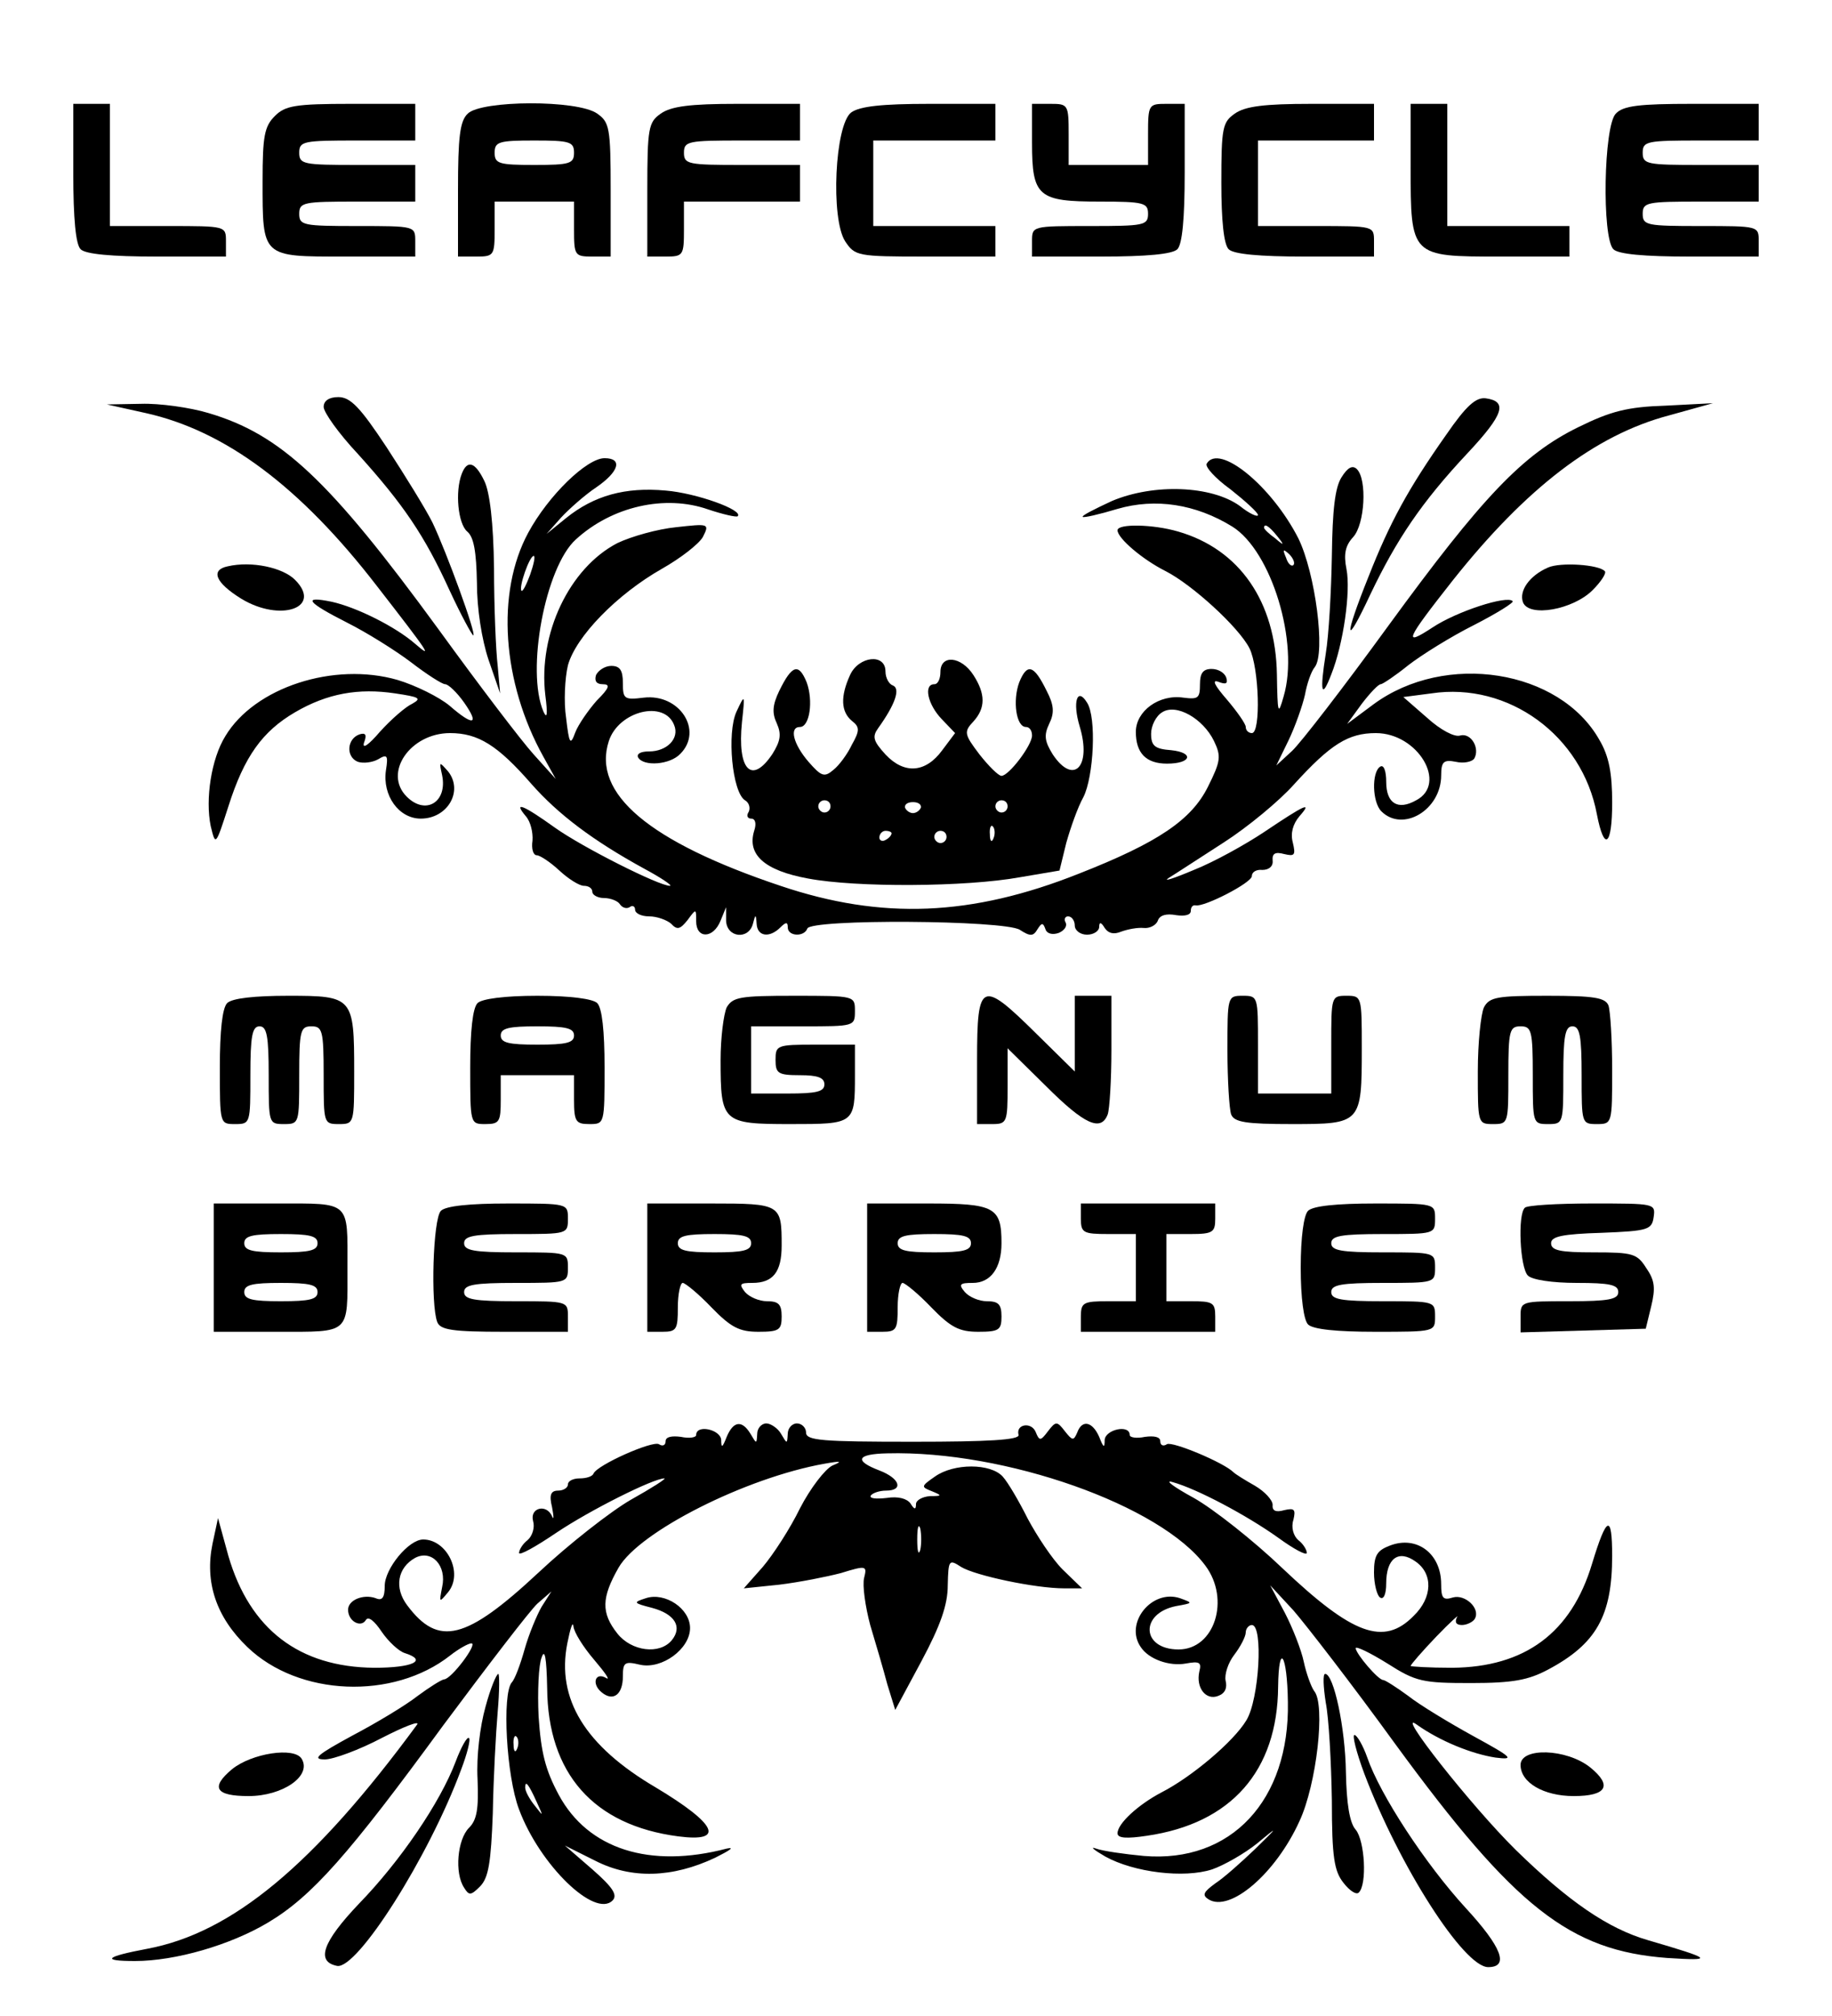
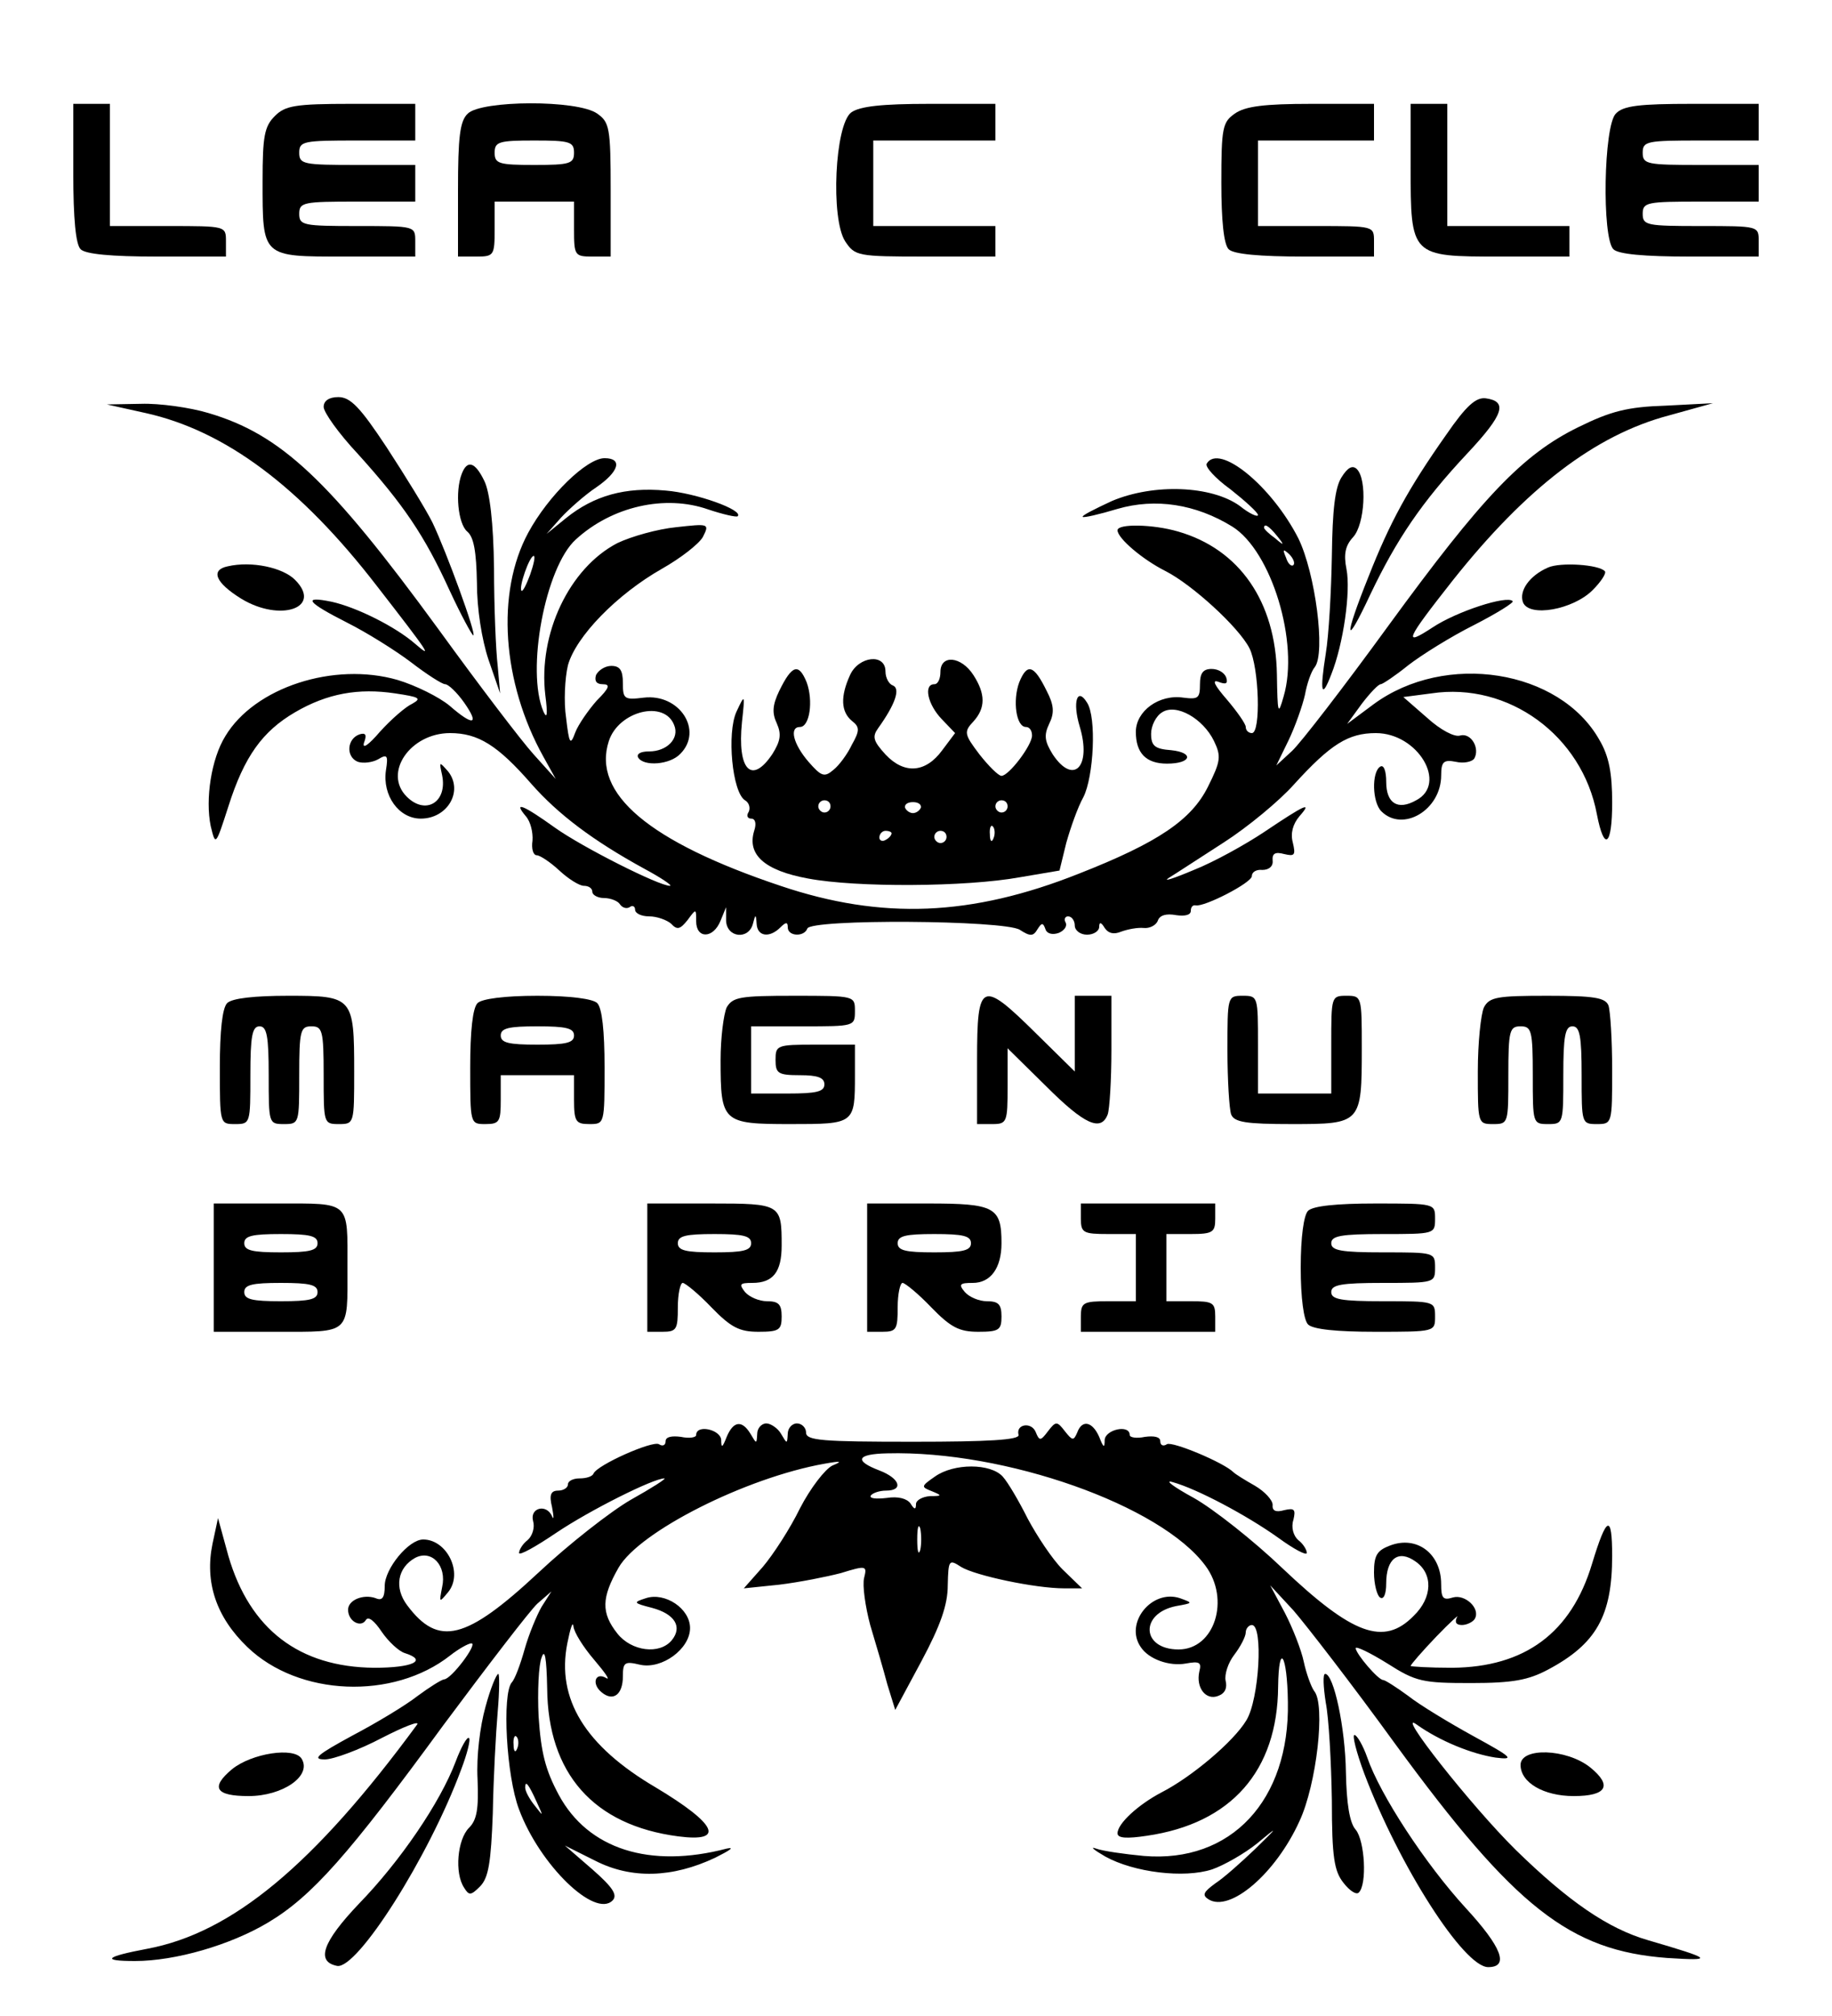
<svg xmlns="http://www.w3.org/2000/svg" version="1.0" width="300pt" height="330pt" viewBox="0 0 300 330" preserveAspectRatio="xMidYMid meet">
  <g transform="translate(0,330) scale(0.1,-0.1)" fill="#000000" stroke="none">
    <path d="M120 3017 c0 -75 4 -117 12 -125 8 -8 50 -12 125 -12 l113 0 0 25 c0 25 0 25 -95 25 l-95 0 0 100 0 100 -30 0 -30 0 0 -113z" />
    <path d="M450 3110 c-17 -17 -20 -33 -20 -106 0 -126 -2 -124 135 -124 l115 0 0 25 c0 25 0 25 -95 25 -88 0 -95 1 -95 20 0 19 7 20 95 20 l95 0 0 30 0 30 -95 0 c-88 0 -95 1 -95 20 0 19 7 20 95 20 l95 0 0 30 0 30 -105 0 c-92 0 -108 -3 -125 -20z" />
    <path d="M766 3114 c-13 -12 -16 -39 -16 -125 l0 -109 30 0 c29 0 30 2 30 45 l0 45 65 0 65 0 0 -45 c0 -43 1 -45 30 -45 l30 0 0 109 c0 102 -2 111 -22 125 -32 23 -190 22 -212 0z m174 -64 c0 -18 -7 -20 -65 -20 -58 0 -65 2 -65 20 0 18 7 20 65 20 58 0 65 -2 65 -20z" />
-     <path d="M1082 3114 c-20 -14 -22 -23 -22 -125 l0 -109 30 0 c29 0 30 2 30 45 l0 45 95 0 95 0 0 30 0 30 -95 0 c-88 0 -95 1 -95 20 0 19 7 20 95 20 l95 0 0 30 0 30 -103 0 c-77 0 -108 -4 -125 -16z" />
    <path d="M1394 3116 c-27 -20 -34 -174 -10 -211 16 -24 20 -25 131 -25 l115 0 0 25 0 25 -100 0 -100 0 0 70 0 70 100 0 100 0 0 30 0 30 -108 0 c-78 0 -114 -4 -128 -14z" />
-     <path d="M1690 3066 c0 -88 10 -96 111 -96 72 0 79 -2 79 -20 0 -19 -7 -20 -95 -20 -95 0 -95 0 -95 -25 l0 -25 113 0 c75 0 117 4 125 12 8 8 12 50 12 125 l0 113 -30 0 c-29 0 -30 -1 -30 -50 l0 -50 -65 0 -65 0 0 50 c0 49 -1 50 -30 50 l-30 0 0 -64z" />
    <path d="M2022 3114 c-20 -14 -22 -23 -22 -113 0 -62 4 -101 12 -109 8 -8 50 -12 125 -12 l113 0 0 25 c0 25 0 25 -95 25 l-95 0 0 70 0 70 95 0 95 0 0 30 0 30 -103 0 c-77 0 -108 -4 -125 -16z" />
    <path d="M2310 3027 c0 -147 0 -147 146 -147 l114 0 0 25 0 25 -100 0 -100 0 0 100 0 100 -30 0 -30 0 0 -103z" />
    <path d="M2646 3114 c-20 -20 -23 -203 -4 -222 8 -8 50 -12 125 -12 l113 0 0 25 c0 25 0 25 -95 25 -88 0 -95 1 -95 20 0 19 7 20 95 20 l95 0 0 30 0 30 -95 0 c-88 0 -95 1 -95 20 0 19 7 20 95 20 l95 0 0 30 0 30 -109 0 c-86 0 -113 -3 -125 -16z" />
    <path d="M530 2634 c0 -9 25 -44 56 -77 74 -82 109 -133 150 -223 19 -41 37 -74 39 -74 6 0 -44 137 -67 185 -11 22 -45 77 -75 123 -43 65 -59 82 -79 82 -15 0 -24 -6 -24 -16z" />
    <path d="M2368 2588 c-62 -88 -92 -143 -127 -232 -41 -102 -39 -119 3 -29 43 90 84 151 159 231 60 64 66 85 30 90 -16 2 -32 -12 -65 -60z" />
    <path d="M238 2624 c131 -29 254 -121 379 -283 87 -112 92 -120 63 -95 -32 28 -96 60 -137 69 -49 10 -40 -1 25 -34 32 -16 80 -46 105 -65 26 -20 51 -36 56 -36 5 0 19 -13 31 -30 26 -37 15 -39 -24 -5 -17 14 -55 33 -85 42 -104 30 -234 -12 -282 -92 -23 -37 -33 -103 -24 -147 8 -33 8 -33 29 32 26 82 56 123 109 154 53 31 104 40 164 31 40 -6 44 -8 28 -17 -11 -5 -35 -26 -53 -46 -18 -21 -29 -29 -26 -18 5 13 3 17 -7 14 -21 -7 -23 -37 -3 -45 9 -3 24 -1 33 4 15 9 17 7 13 -18 -6 -41 21 -79 57 -79 44 0 70 45 45 77 -15 17 -15 17 -10 -6 9 -44 -27 -66 -58 -35 -39 39 6 104 71 104 46 0 78 -20 133 -83 44 -50 101 -93 185 -139 28 -15 47 -28 42 -28 -18 0 -143 63 -188 95 -53 38 -69 44 -48 19 8 -9 12 -27 11 -40 -2 -13 1 -24 7 -24 5 0 22 -11 37 -25 15 -14 33 -25 40 -25 8 0 14 -4 14 -10 0 -5 9 -10 19 -10 11 0 23 -5 26 -10 4 -6 11 -8 16 -5 5 4 9 1 9 -4 0 -6 10 -11 23 -11 13 0 29 -6 36 -12 10 -11 15 -9 27 6 14 19 14 19 14 -2 0 -29 28 -29 40 1 l9 22 0 -22 c1 -28 37 -32 44 -5 4 16 5 16 6 0 1 -21 21 -24 39 -6 9 9 12 9 12 0 0 -15 27 -16 32 -2 5 16 322 14 348 -2 17 -11 22 -11 29 1 7 11 9 11 13 0 2 -7 11 -10 22 -6 9 4 14 11 11 17 -3 5 -1 10 4 10 6 0 11 -7 11 -15 0 -8 9 -15 20 -15 11 0 20 6 20 13 0 8 3 8 9 -2 6 -9 15 -11 27 -6 11 4 27 7 37 6 9 -1 20 4 23 12 3 9 14 12 30 9 14 -2 24 0 24 7 0 6 3 10 8 9 14 -3 92 37 92 48 0 7 8 11 17 10 11 0 18 6 17 15 -1 12 4 15 19 11 17 -4 19 -2 14 19 -4 15 0 30 11 43 22 25 9 19 -58 -26 -30 -20 -82 -49 -115 -62 -33 -14 -52 -20 -41 -13 10 6 51 33 90 58 39 25 91 68 115 95 60 66 89 84 134 84 69 0 118 -83 66 -110 -30 -17 -49 -5 -49 30 0 18 -4 29 -10 25 -14 -9 -13 -58 2 -73 35 -35 98 2 98 59 0 22 4 26 24 22 13 -3 26 0 30 5 10 17 -5 43 -23 38 -9 -3 -32 9 -54 29 l-39 34 46 6 c126 19 247 -69 271 -198 12 -62 25 -52 25 19 0 48 -5 76 -21 103 -65 115 -252 145 -370 58 l-43 -32 24 33 c13 17 27 32 31 32 3 0 24 14 45 31 22 17 70 47 108 66 37 19 66 37 63 39 -9 10 -92 -17 -131 -43 -49 -32 -45 -22 33 77 120 151 233 238 354 270 l72 20 -77 -4 c-63 -2 -90 -9 -143 -35 -92 -45 -158 -115 -312 -326 -72 -99 -143 -191 -157 -204 l-26 -24 20 41 c11 23 23 57 27 75 3 17 10 38 16 45 18 23 1 154 -27 211 -44 86 -130 156 -150 122 -3 -5 14 -24 39 -42 24 -19 45 -38 45 -42 0 -4 -14 2 -30 15 -46 33 -140 37 -209 8 -28 -13 -50 -24 -48 -26 1 -2 27 4 57 13 62 18 128 8 188 -29 64 -40 110 -190 84 -278 -9 -32 -10 -29 -11 36 -2 119 -61 205 -162 234 -41 12 -99 13 -99 2 0 -13 41 -48 79 -67 43 -22 119 -91 137 -126 16 -32 19 -139 4 -139 -5 0 -10 4 -10 10 0 5 -14 25 -31 45 -20 23 -25 33 -14 29 13 -5 16 -3 13 7 -3 8 -13 14 -24 14 -14 0 -19 -7 -19 -25 0 -23 -3 -25 -27 -22 -40 6 -78 -22 -78 -56 0 -35 17 -52 51 -52 40 0 45 18 7 22 -27 2 -33 7 -33 27 0 13 8 29 18 35 23 15 67 -10 85 -47 12 -25 11 -33 -10 -75 -27 -54 -81 -91 -211 -142 -176 -70 -323 -76 -489 -20 -215 72 -309 151 -281 237 16 49 91 68 107 26 9 -22 -12 -43 -41 -43 -14 0 -21 -4 -18 -10 9 -15 52 -12 69 6 38 38 -1 99 -60 92 -32 -4 -34 -2 -34 24 0 21 -5 28 -19 28 -10 0 -21 -7 -25 -15 -3 -10 1 -15 11 -15 13 0 11 -6 -10 -27 -14 -16 -30 -39 -35 -52 -8 -22 -10 -19 -15 24 -4 26 -2 65 3 86 13 47 80 116 154 158 30 17 60 40 67 52 11 22 10 22 -44 16 -30 -3 -73 -15 -96 -26 -79 -41 -130 -149 -118 -249 4 -31 3 -40 -3 -27 -29 67 3 237 53 282 59 54 146 74 217 49 24 -8 46 -13 48 -11 10 10 -68 38 -118 42 -66 6 -117 -8 -163 -45 l-32 -26 24 27 c13 14 39 37 57 49 38 26 44 48 14 48 -29 0 -92 -61 -125 -122 -53 -98 -43 -245 25 -367 l20 -36 -36 40 c-20 22 -90 114 -156 205 -179 245 -258 319 -377 354 -30 9 -80 16 -110 15 l-56 -1 63 -14z m1853 -201 c13 -16 12 -17 -3 -4 -10 7 -18 15 -18 17 0 8 8 3 21 -13z m27 -48 c-3 -3 -9 2 -12 12 -6 14 -5 15 5 6 7 -7 10 -15 7 -18z m-1250 -16 c-6 -16 -12 -28 -14 -26 -5 5 13 57 20 57 3 0 0 -14 -6 -31z" />
    <path d="M756 2524 c-11 -29 -6 -81 9 -94 11 -9 15 -33 16 -84 0 -43 8 -93 19 -126 l19 -55 -4 45 c-3 25 -6 97 -6 160 -1 75 -7 125 -16 143 -15 31 -28 35 -37 11z" />
    <path d="M2197 2519 c-11 -17 -15 -54 -16 -129 -1 -58 -5 -130 -10 -160 -10 -63 -7 -76 9 -34 20 50 32 136 25 172 -5 25 -2 39 11 53 19 21 23 94 6 111 -7 7 -15 3 -25 -13z" />
    <path d="M373 2373 c-29 -6 -20 -27 22 -53 64 -39 134 -15 88 31 -20 20 -71 31 -110 22z" />
    <path d="M2535 2371 c-30 -13 -48 -38 -41 -57 10 -25 82 -12 114 20 14 14 23 28 20 31 -10 11 -73 15 -93 6z" />
    <path d="M1392 2195 c-16 -35 -15 -60 3 -75 13 -10 13 -16 0 -39 -7 -15 -21 -34 -30 -41 -15 -13 -20 -11 -41 13 -25 29 -32 57 -14 57 16 0 22 43 11 73 -13 32 -24 29 -45 -14 -11 -23 -12 -36 -4 -53 8 -18 6 -29 -7 -50 -34 -51 -58 -27 -50 52 5 46 5 47 -9 17 -16 -35 -7 -132 14 -145 7 -4 9 -13 6 -19 -4 -6 -2 -11 4 -11 7 0 9 -8 5 -20 -12 -39 17 -65 88 -78 79 -15 259 -14 347 2 l65 11 11 45 c7 25 19 59 28 75 17 33 22 131 6 155 -16 26 -24 1 -12 -39 20 -66 -10 -97 -44 -46 -13 21 -15 31 -6 50 9 18 8 31 -4 54 -21 43 -32 46 -45 14 -11 -30 -5 -73 11 -73 6 0 10 -6 10 -14 0 -16 -38 -66 -50 -66 -5 0 -21 16 -36 35 -25 33 -26 37 -10 54 20 22 20 45 0 76 -20 31 -54 34 -54 5 0 -11 -4 -20 -10 -20 -18 0 -11 -33 12 -57 l22 -23 -21 -28 c-27 -37 -62 -40 -93 -7 -20 22 -22 29 -12 43 28 39 37 65 24 70 -6 2 -12 12 -12 23 0 30 -44 25 -58 -6z m-32 -215 c0 -5 -4 -10 -10 -10 -5 0 -10 5 -10 10 0 6 5 10 10 10 6 0 10 -4 10 -10z m148 -2 c-2 -5 -8 -9 -13 -9 -5 0 -11 4 -13 9 -1 5 4 9 13 9 9 0 14 -4 13 -9z m142 2 c0 -5 -4 -10 -10 -10 -5 0 -10 5 -10 10 0 6 5 10 10 10 6 0 10 -4 10 -10z m-23 -52 c-3 -8 -6 -5 -6 6 -1 11 2 17 5 13 3 -3 4 -12 1 -19z m-167 8 c0 -3 -4 -8 -10 -11 -5 -3 -10 -1 -10 4 0 6 5 11 10 11 6 0 10 -2 10 -4z m90 -6 c0 -5 -4 -10 -10 -10 -5 0 -10 5 -10 10 0 6 5 10 10 10 6 0 10 -4 10 -10z" />
    <path d="M372 1658 c-8 -8 -12 -46 -12 -105 0 -93 0 -93 25 -93 25 0 25 1 25 80 0 64 3 80 15 80 12 0 15 -16 15 -80 0 -79 0 -80 25 -80 25 0 25 1 25 80 0 73 2 80 20 80 18 0 20 -7 20 -80 0 -79 0 -80 25 -80 25 0 25 1 25 86 0 122 -2 124 -108 124 -55 0 -92 -4 -100 -12z" />
    <path d="M782 1658 c-8 -8 -12 -46 -12 -105 0 -93 0 -93 25 -93 23 0 25 4 25 40 l0 40 60 0 60 0 0 -40 c0 -36 3 -40 25 -40 25 0 25 0 25 93 0 59 -4 97 -12 105 -7 7 -44 12 -98 12 -54 0 -91 -5 -98 -12z m158 -53 c0 -12 -13 -15 -60 -15 -47 0 -60 3 -60 15 0 12 13 15 60 15 47 0 60 -3 60 -15z" />
    <path d="M1190 1651 c-5 -11 -10 -50 -10 -86 0 -102 3 -105 114 -105 106 0 106 0 106 81 l0 49 -65 0 c-63 0 -65 -1 -65 -25 0 -22 4 -25 40 -25 29 0 40 -4 40 -15 0 -12 -13 -15 -60 -15 l-60 0 0 55 0 55 85 0 c84 0 85 0 85 25 0 25 0 25 -100 25 -88 0 -100 -2 -110 -19z" />
    <path d="M1600 1565 l0 -105 25 0 c24 0 25 3 25 62 l0 62 63 -62 c63 -63 90 -75 101 -46 3 9 6 56 6 105 l0 89 -30 0 -30 0 0 -62 0 -62 -63 62 c-90 89 -97 86 -97 -43z" />
    <path d="M2010 1581 c0 -49 3 -96 6 -105 5 -13 24 -16 100 -16 113 0 114 1 114 124 0 85 0 86 -25 86 -25 0 -25 -1 -25 -80 l0 -80 -60 0 -60 0 0 80 c0 79 0 80 -25 80 -25 0 -25 -1 -25 -89z" />
    <path d="M2430 1651 c-5 -11 -10 -58 -10 -105 0 -85 0 -86 25 -86 25 0 25 1 25 80 0 73 2 80 20 80 18 0 20 -7 20 -80 0 -79 0 -80 25 -80 25 0 25 1 25 80 0 64 3 80 15 80 12 0 15 -16 15 -80 0 -79 0 -80 25 -80 25 0 25 1 25 89 0 49 -3 96 -6 105 -5 13 -24 16 -100 16 -82 0 -95 -2 -104 -19z" />
    <path d="M350 1225 l0 -105 104 0 c121 0 115 -5 115 105 0 110 6 105 -115 105 l-104 0 0 -105z m170 40 c0 -12 -13 -15 -60 -15 -47 0 -60 3 -60 15 0 12 13 15 60 15 47 0 60 -3 60 -15z m0 -80 c0 -12 -13 -15 -60 -15 -47 0 -60 3 -60 15 0 12 13 15 60 15 47 0 60 -3 60 -15z" />
-     <path d="M722 1318 c-13 -13 -17 -153 -6 -182 5 -13 25 -16 110 -16 l104 0 0 25 c0 25 -1 25 -85 25 -69 0 -85 3 -85 15 0 12 16 15 85 15 84 0 85 0 85 25 0 25 -1 25 -85 25 -69 0 -85 3 -85 15 0 12 16 15 85 15 84 0 85 0 85 25 0 25 0 25 -98 25 -63 0 -102 -4 -110 -12z" />
    <path d="M1060 1225 l0 -105 25 0 c23 0 25 4 25 40 0 22 4 40 8 40 4 0 26 -18 47 -40 32 -33 46 -40 77 -40 34 0 38 3 38 25 0 20 -5 25 -24 25 -13 0 -29 7 -36 15 -10 13 -9 15 12 15 34 0 48 18 48 61 0 68 -1 69 -116 69 l-104 0 0 -105z m170 40 c0 -12 -13 -15 -60 -15 -47 0 -60 3 -60 15 0 12 13 15 60 15 47 0 60 -3 60 -15z" />
    <path d="M1420 1225 l0 -105 25 0 c23 0 25 4 25 40 0 22 4 40 8 40 4 0 26 -18 47 -40 32 -33 46 -40 77 -40 34 0 38 3 38 25 0 20 -5 25 -24 25 -13 0 -29 7 -36 15 -11 13 -8 15 13 15 29 0 47 24 47 65 0 59 -11 65 -120 65 l-100 0 0 -105z m170 40 c0 -12 -13 -15 -60 -15 -47 0 -60 3 -60 15 0 12 13 15 60 15 47 0 60 -3 60 -15z" />
    <path d="M1770 1305 c0 -23 4 -25 45 -25 l45 0 0 -55 0 -55 -45 0 c-41 0 -45 -2 -45 -25 l0 -25 110 0 110 0 0 25 c0 23 -4 25 -40 25 l-40 0 0 55 0 55 40 0 c36 0 40 3 40 25 l0 25 -110 0 -110 0 0 -25z" />
    <path d="M2142 1318 c-7 -7 -12 -43 -12 -93 0 -50 5 -86 12 -93 8 -8 47 -12 110 -12 98 0 98 0 98 25 0 25 -1 25 -85 25 -69 0 -85 3 -85 15 0 12 16 15 85 15 84 0 85 0 85 25 0 25 -1 25 -85 25 -69 0 -85 3 -85 15 0 12 16 15 85 15 84 0 85 0 85 25 0 25 0 25 -98 25 -63 0 -102 -4 -110 -12z" />
-     <path d="M2497 1323 c-12 -11 -8 -98 5 -111 7 -7 40 -12 80 -12 54 0 68 -3 68 -15 0 -12 -16 -15 -80 -15 -79 0 -80 0 -80 -25 l0 -26 103 3 102 3 9 37 c7 29 6 42 -8 62 -15 24 -22 26 -86 26 -55 0 -70 3 -70 15 0 11 18 15 83 17 76 3 82 5 85 26 3 22 2 22 -101 22 -57 0 -107 -3 -110 -7z" />
    <path d="M1190 948 c-7 -18 -9 -19 -9 -5 -1 17 -41 26 -41 8 0 -4 -11 -6 -25 -3 -15 2 -25 0 -25 -7 0 -7 -5 -9 -11 -5 -11 6 -101 -34 -107 -48 -2 -5 -12 -8 -23 -8 -10 0 -19 -4 -19 -10 0 -5 -7 -10 -16 -10 -12 0 -15 -7 -10 -27 3 -16 3 -22 0 -15 -9 21 -37 14 -31 -8 3 -10 -1 -24 -9 -31 -8 -6 -14 -16 -14 -21 0 -5 27 10 61 33 55 37 159 89 177 89 4 0 -21 -16 -55 -35 -33 -19 -102 -73 -151 -119 -119 -111 -164 -122 -215 -54 -22 29 -16 62 13 78 27 14 52 -13 44 -48 -5 -26 -5 -26 10 -8 25 31 -2 86 -41 86 -24 0 -63 -48 -63 -76 0 -19 -4 -25 -15 -20 -20 7 -45 -3 -45 -19 0 -19 21 -30 29 -17 4 7 14 -1 26 -19 11 -16 28 -32 38 -35 38 -12 13 -24 -50 -24 -123 1 -204 63 -239 183 l-17 62 -9 -42 c-13 -63 6 -120 57 -169 84 -81 239 -87 332 -14 14 11 30 20 35 20 11 0 -33 -59 -45 -59 -5 -1 -24 -13 -43 -27 -19 -15 -67 -44 -107 -65 -57 -31 -67 -39 -45 -39 14 0 57 16 93 35 37 19 63 29 58 22 -169 -230 -303 -341 -442 -367 -69 -13 -76 -20 -20 -20 66 0 156 26 218 63 72 43 132 111 287 323 73 98 142 188 154 199 l23 20 -16 -25 c-8 -14 -21 -45 -28 -70 -7 -25 -16 -49 -21 -54 -16 -19 -9 -153 12 -208 34 -91 124 -178 153 -149 9 9 0 22 -33 51 l-45 39 50 -25 c59 -30 126 -28 196 5 24 12 33 18 19 15 -126 -33 -227 -1 -275 88 -22 41 -29 69 -33 128 -2 41 0 85 5 97 5 15 8 0 9 -50 1 -140 76 -225 215 -243 77 -10 63 20 -37 80 -116 68 -163 145 -145 236 5 25 9 37 10 28 1 -10 16 -34 34 -55 17 -20 27 -34 20 -30 -18 11 -25 -9 -8 -23 19 -16 35 -4 35 26 0 23 3 25 28 19 36 -8 82 26 82 60 0 32 -41 59 -72 49 -22 -7 -21 -8 10 -16 37 -10 50 -31 32 -53 -20 -24 -66 -18 -89 11 -27 34 -26 59 2 108 34 59 208 147 337 170 28 5 30 4 13 -3 -12 -6 -36 -37 -53 -70 -16 -33 -44 -76 -61 -96 l-31 -35 58 6 c33 4 78 13 101 19 42 13 43 12 38 -8 -3 -12 2 -47 10 -77 9 -30 22 -74 28 -97 l13 -42 43 80 c31 58 43 92 43 124 1 42 2 43 22 30 23 -14 121 -35 169 -35 l29 0 -32 31 c-17 17 -42 55 -57 83 -14 28 -32 59 -41 69 -20 22 -80 22 -111 0 -23 -16 -23 -17 -5 -24 17 -7 17 -8 -3 -8 -13 -1 -23 -7 -23 -13 0 -10 -3 -9 -9 1 -6 8 -20 12 -39 9 -17 -2 -29 -1 -26 4 3 4 14 8 25 8 29 0 23 20 -11 33 -42 16 -37 27 13 28 193 5 448 -85 521 -184 41 -55 15 -137 -44 -137 -61 0 -64 59 -4 71 28 5 28 5 6 13 -46 15 -91 -41 -64 -80 13 -20 47 -32 74 -27 22 4 26 2 22 -13 -6 -27 11 -48 31 -40 11 4 15 13 12 25 -2 10 4 29 14 42 10 13 19 30 19 37 0 6 5 12 10 12 19 0 12 -122 -9 -156 -21 -35 -90 -93 -139 -118 -38 -20 -72 -51 -72 -67 0 -8 15 -9 48 -4 138 20 214 106 215 244 1 75 15 53 16 -25 3 -161 -93 -264 -236 -252 -32 3 -67 8 -78 12 -11 4 -4 -2 15 -13 47 -26 129 -36 175 -21 20 7 53 26 73 42 36 30 36 29 -3 -9 -22 -21 -51 -47 -65 -56 -19 -14 -22 -19 -11 -26 35 -22 110 42 149 128 28 60 43 191 24 213 -5 7 -13 29 -17 48 -4 19 -18 55 -31 80 l-24 45 38 -41 c20 -23 96 -121 167 -219 196 -268 286 -338 445 -350 78 -5 75 -2 -31 29 -66 19 -131 64 -217 148 -73 72 -199 232 -162 205 38 -27 90 -48 129 -54 32 -4 28 0 -36 35 -40 22 -88 51 -107 66 -19 14 -38 26 -41 26 -8 0 -44 42 -45 52 0 4 23 -7 52 -25 47 -30 58 -32 137 -32 69 0 94 5 126 22 79 42 105 88 105 186 0 70 -9 66 -33 -13 -34 -113 -110 -169 -229 -170 -38 0 -68 2 -68 3 0 2 19 24 42 48 23 24 39 38 34 32 -4 -8 -2 -13 8 -13 8 0 18 5 21 10 10 17 -16 41 -36 35 -16 -5 -19 -1 -19 22 0 50 -40 80 -84 63 -21 -8 -26 -16 -26 -44 0 -19 5 -38 10 -41 6 -4 10 6 10 23 0 41 20 56 48 36 29 -20 28 -59 -3 -89 -49 -50 -100 -31 -215 78 -47 45 -113 97 -145 115 -33 18 -49 30 -35 26 40 -11 121 -54 173 -91 26 -19 47 -30 47 -25 0 5 -6 15 -14 21 -8 7 -12 21 -8 33 4 17 2 20 -15 16 -14 -4 -20 -1 -19 9 0 7 -12 21 -29 31 -16 9 -32 19 -35 22 -16 16 -100 51 -109 46 -6 -4 -11 -2 -11 5 0 7 -10 9 -25 7 -14 -3 -25 -1 -25 3 0 18 -40 9 -41 -8 0 -14 -2 -13 -9 5 -11 25 -28 29 -36 7 -6 -14 -8 -13 -20 2 -13 17 -15 17 -28 0 -12 -16 -14 -16 -20 -1 -7 17 -33 13 -28 -5 1 -8 -49 -11 -173 -11 -149 0 -175 2 -175 15 0 8 -7 15 -15 15 -8 0 -15 -8 -15 -17 -1 -17 -1 -17 -11 0 -5 9 -17 17 -24 17 -8 0 -15 -8 -15 -17 -1 -17 -1 -17 -11 0 -14 23 -28 21 -39 -5z m317 -185 c-3 -10 -5 -2 -5 17 0 19 2 27 5 18 2 -10 2 -26 0 -35z m-660 -325 c-3 -8 -6 -5 -6 6 -1 11 2 17 5 13 3 -3 4 -12 1 -19z m32 -88 c11 -24 11 -24 -3 -6 -9 11 -16 24 -16 30 0 12 5 7 19 -24z" />
    <path d="M795 506 c-9 -32 -15 -81 -13 -118 2 -49 -1 -67 -14 -80 -19 -19 -24 -74 -8 -98 8 -13 11 -13 26 2 14 14 18 39 21 120 1 57 5 131 8 166 3 34 3 62 1 62 -3 0 -13 -24 -21 -54z" />
    <path d="M2171 513 c5 -25 9 -97 10 -160 0 -94 4 -116 19 -135 10 -13 21 -20 25 -16 14 13 10 85 -5 103 -10 11 -15 43 -16 94 -1 73 -20 161 -34 161 -4 0 -3 -21 1 -47z" />
-     <path d="M746 416 c-25 -66 -90 -162 -158 -232 -60 -63 -71 -95 -36 -102 33 -6 150 178 203 321 10 26 16 50 13 52 -3 3 -13 -15 -22 -39z" />
+     <path d="M746 416 c-25 -66 -90 -162 -158 -232 -60 -63 -71 -95 -36 -102 33 -6 150 178 203 321 10 26 16 50 13 52 -3 3 -13 -15 -22 -39" />
    <path d="M2234 397 c57 -151 163 -317 203 -317 35 0 22 33 -37 97 -66 72 -140 185 -161 246 -7 20 -17 37 -21 37 -4 0 3 -28 16 -63z" />
    <path d="M380 404 c-36 -30 -27 -44 27 -44 56 0 104 33 87 61 -12 20 -82 9 -114 -17z" />
    <path d="M2490 411 c0 -29 38 -51 87 -51 54 0 64 17 27 47 -39 31 -114 33 -114 4z" />
  </g>
</svg>